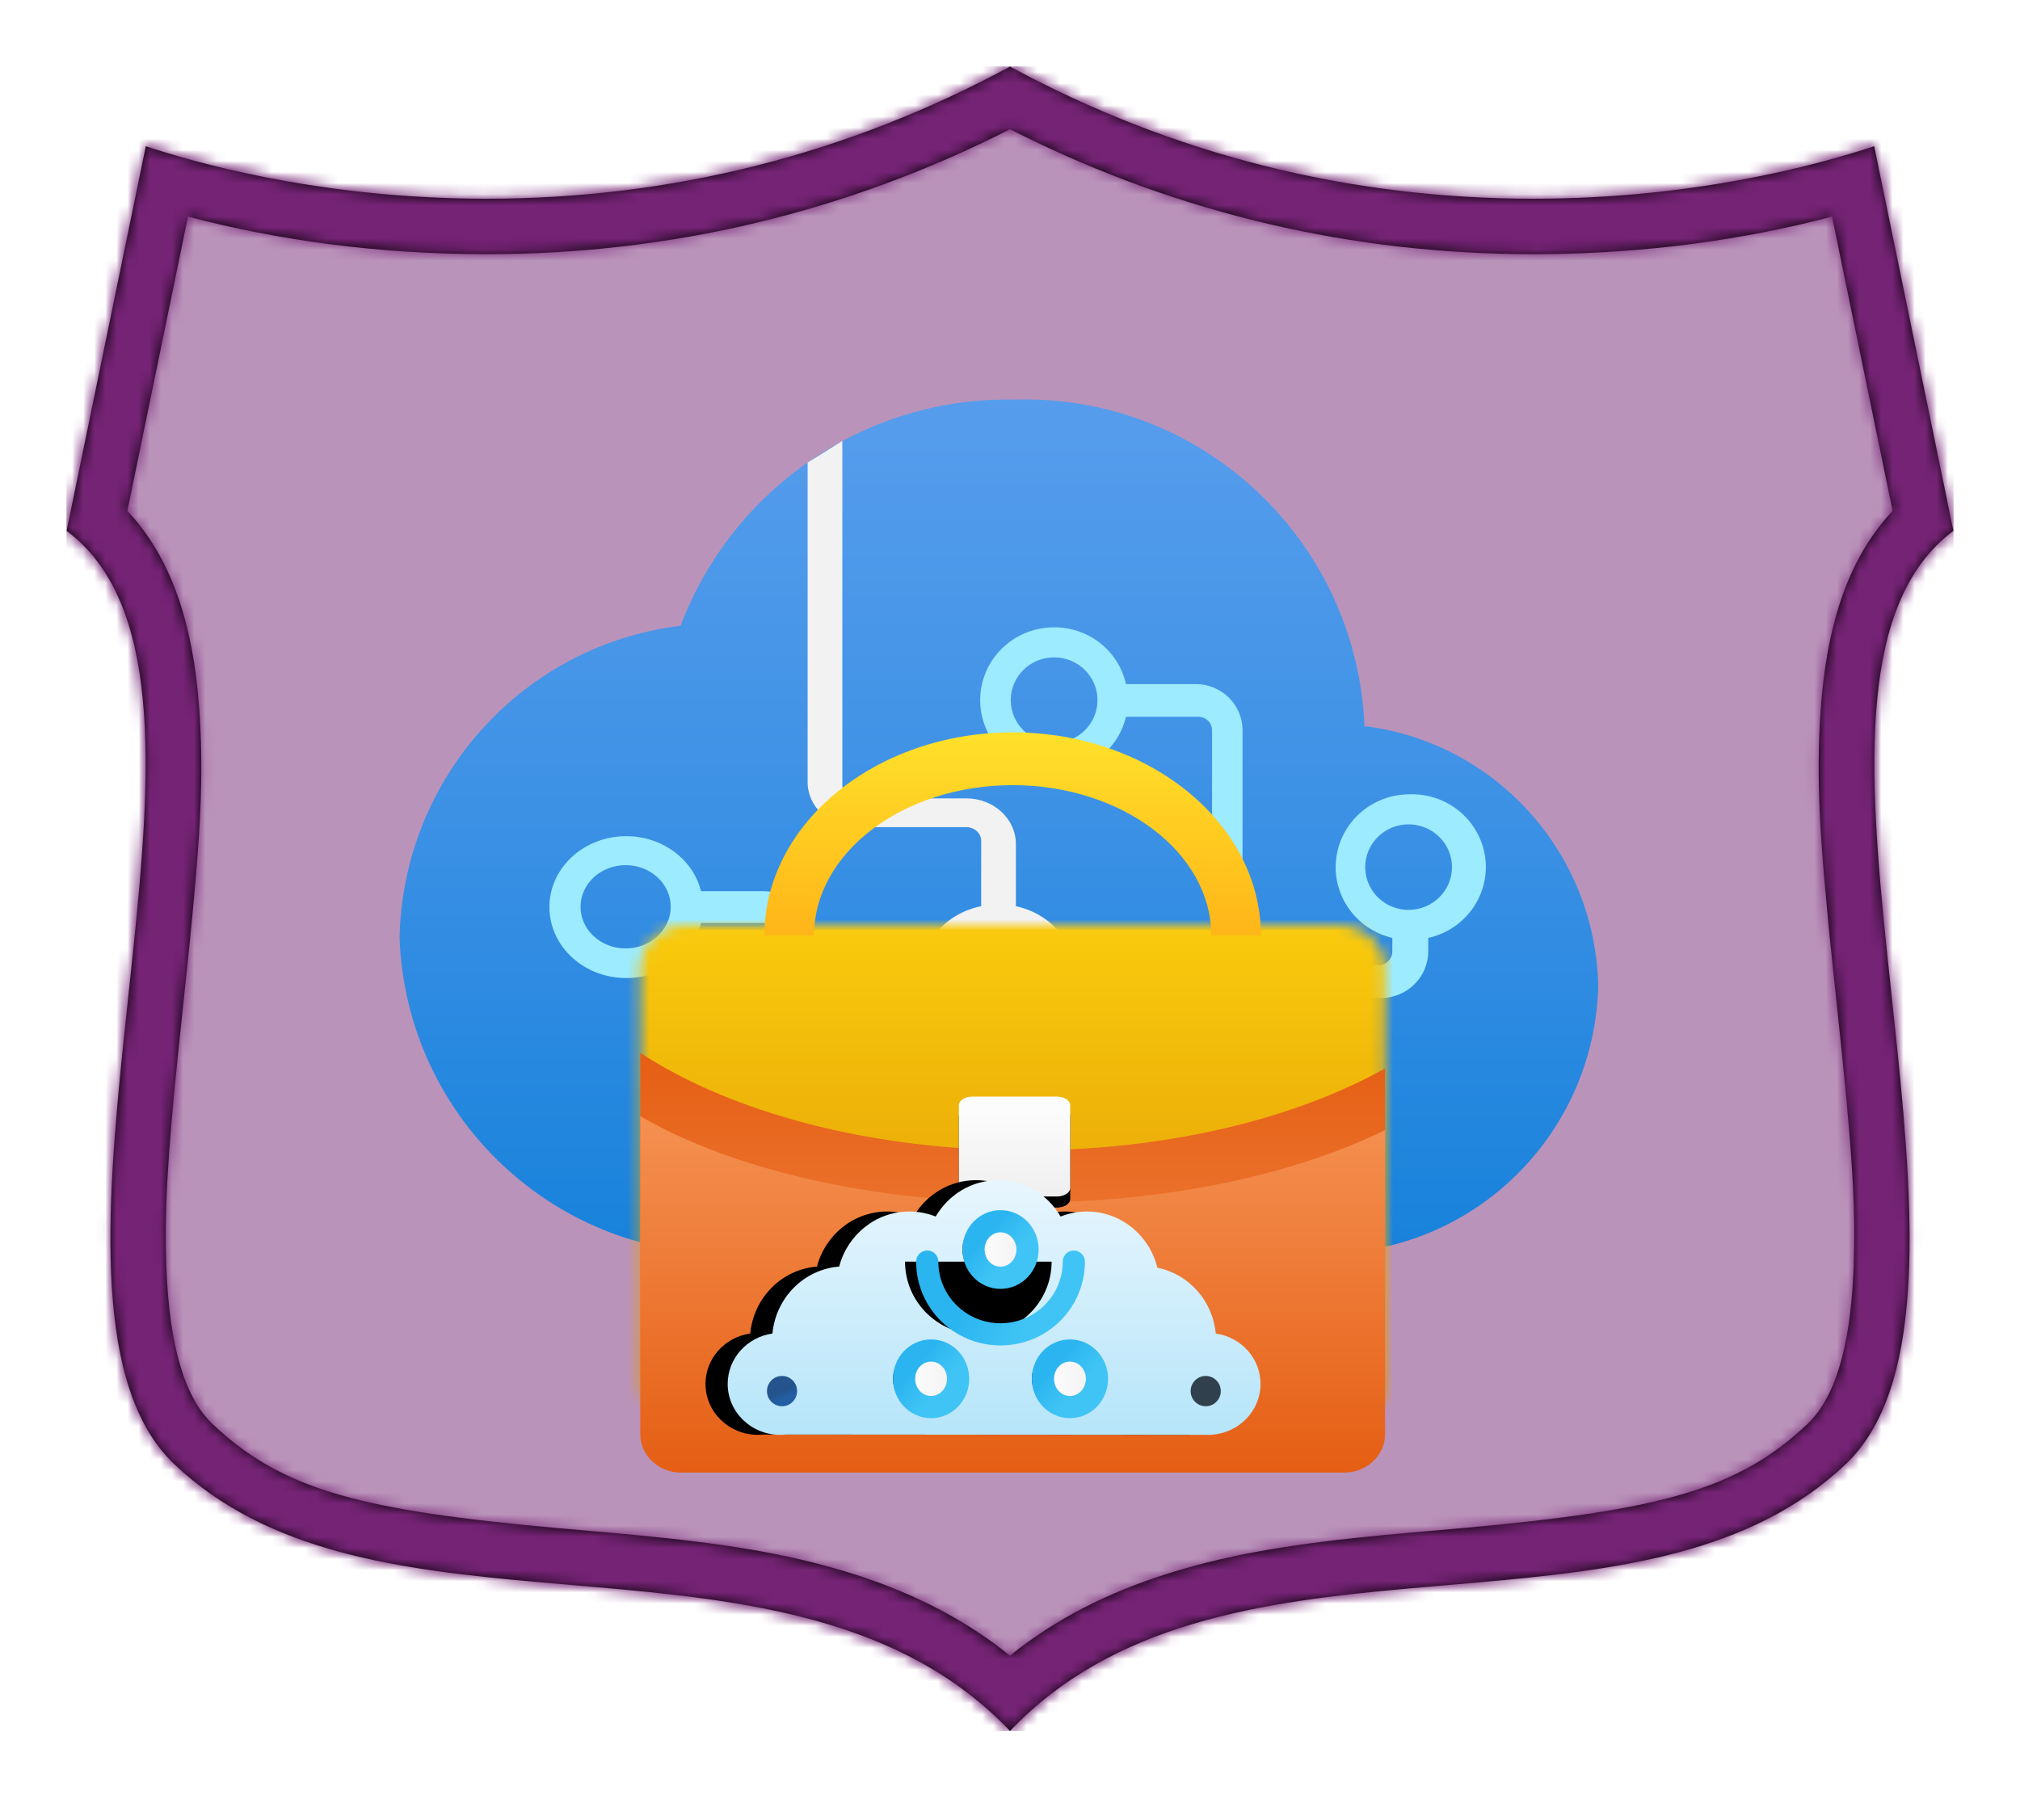
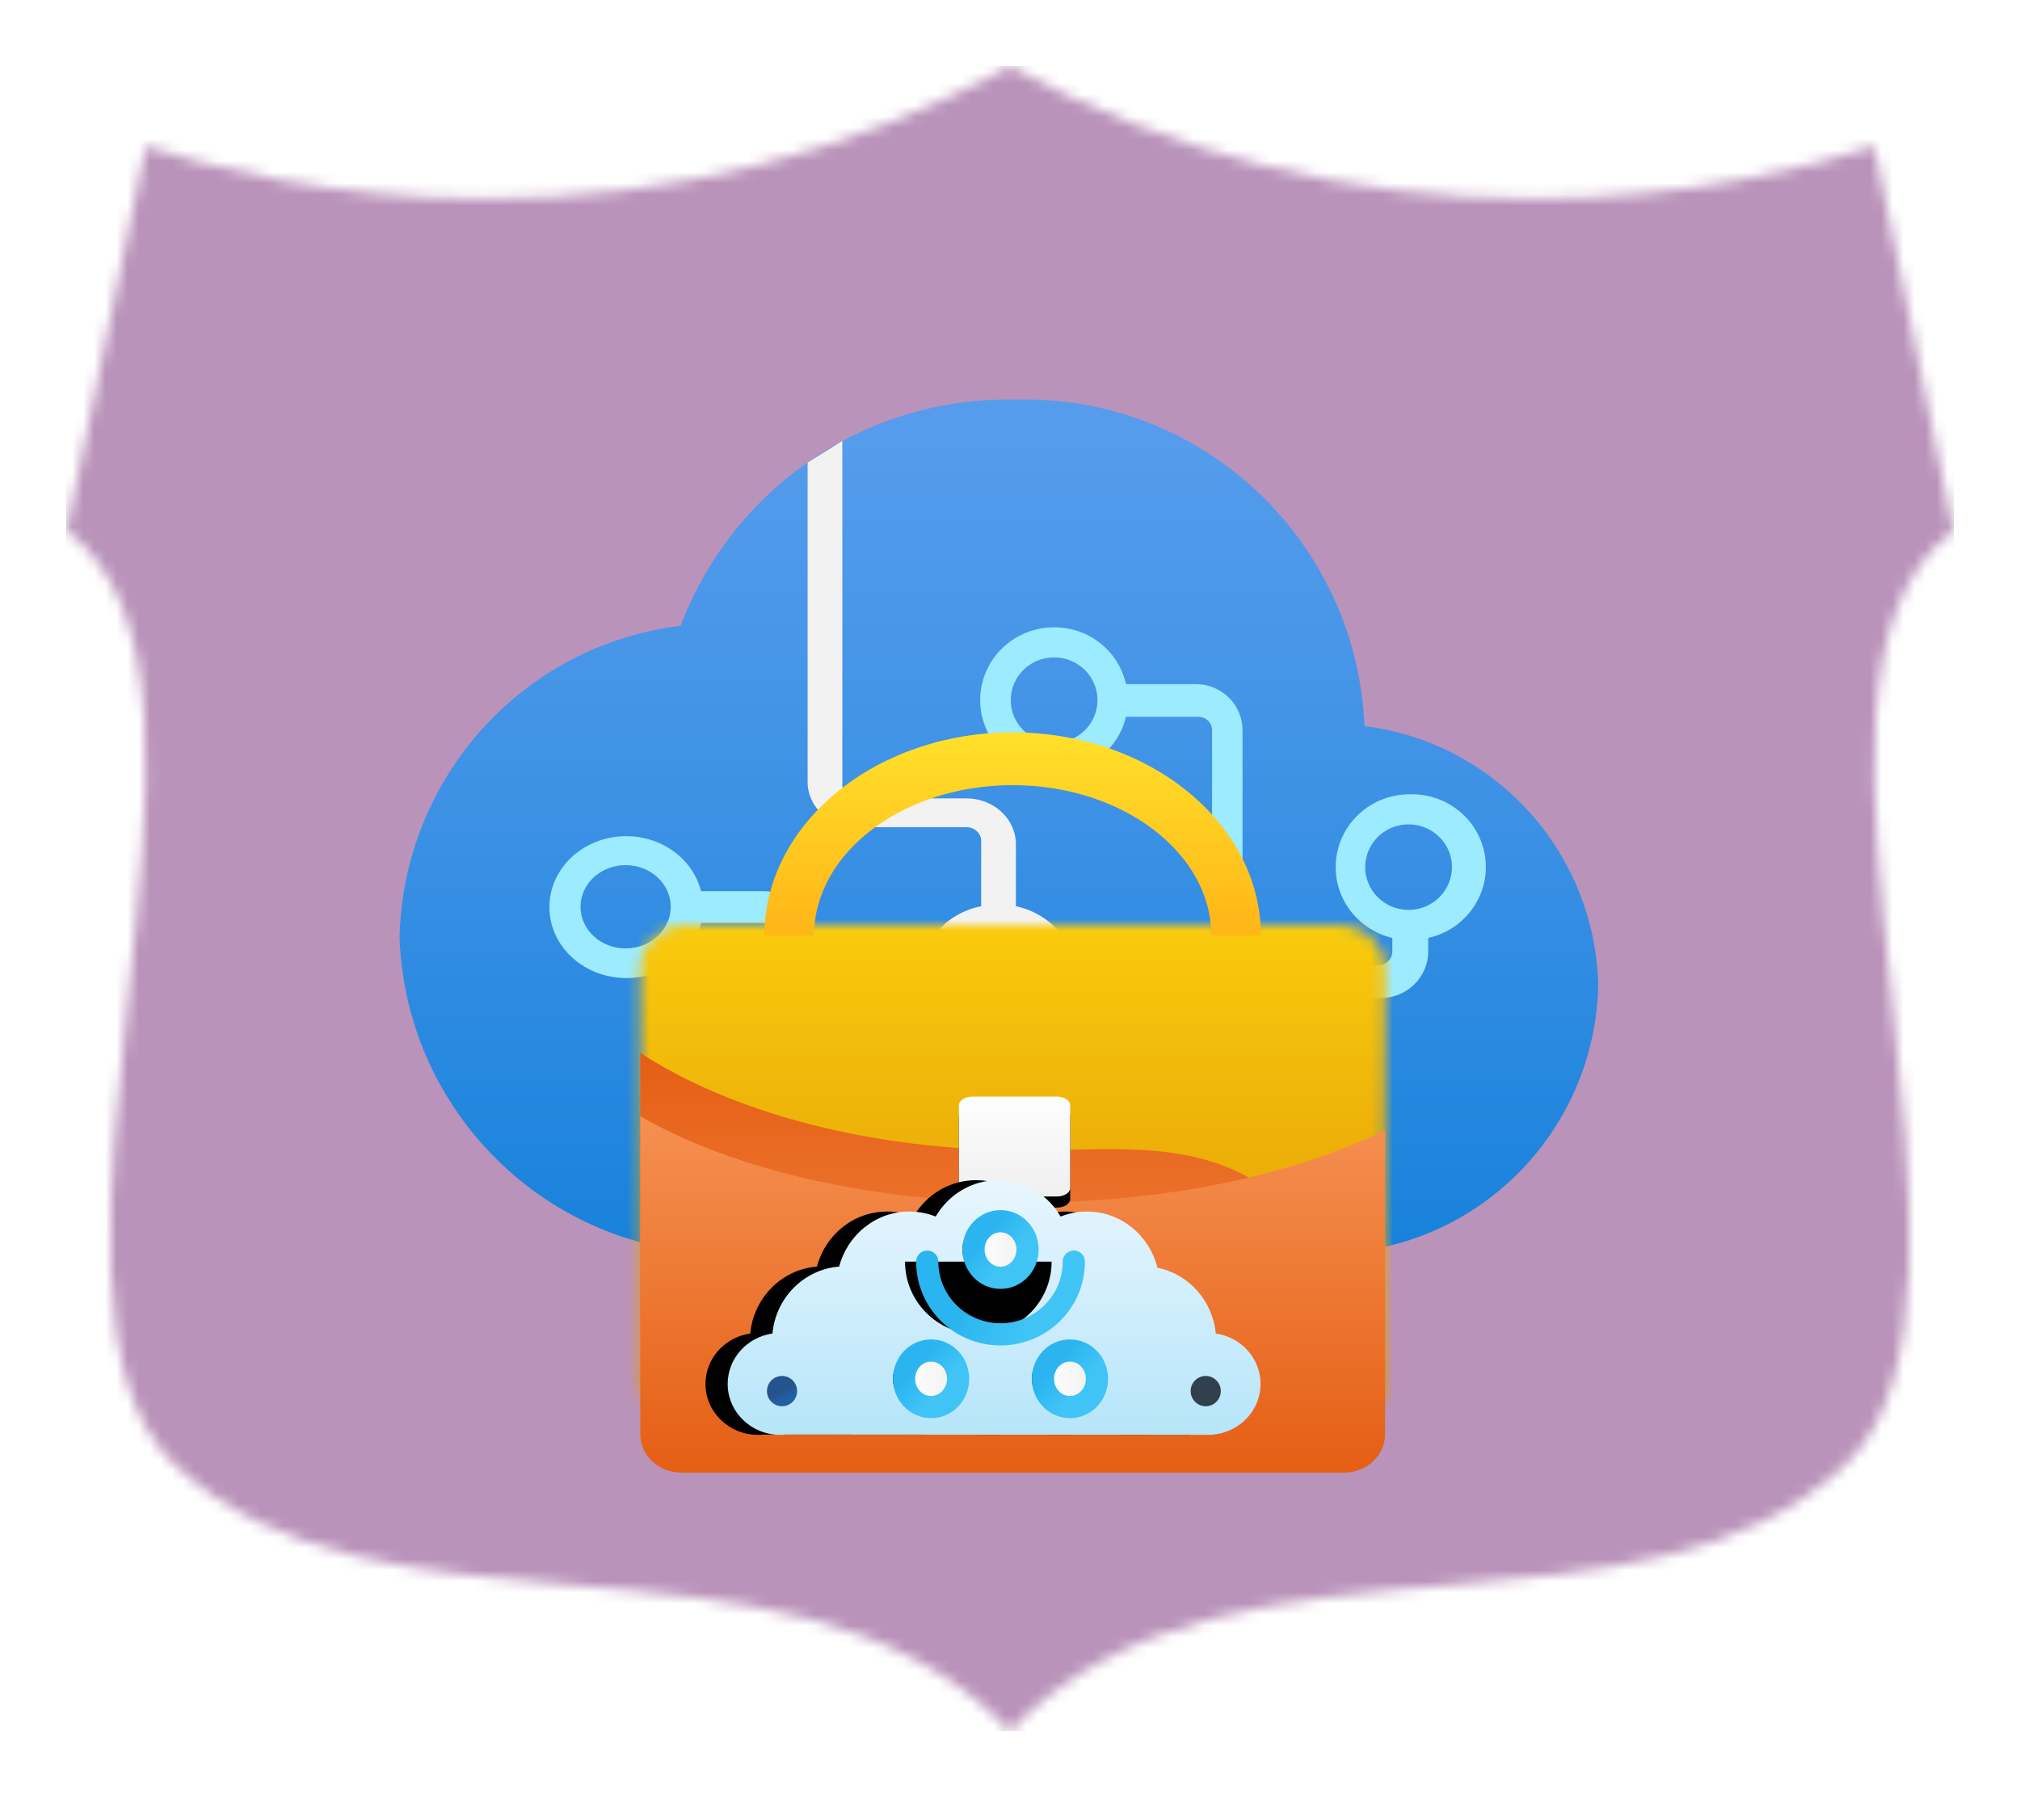
<svg xmlns="http://www.w3.org/2000/svg" xmlns:xlink="http://www.w3.org/1999/xlink" width="182px" height="164px" viewBox="0 0 182 164" version="1.1">
  <title>Go further improving your business with AI Builder/Go-further-improving-your-business-with-AI-Builder</title>
  <desc>Created with Sketch.</desc>
  <defs>
    <path d="M85,150 C74.896,139.358 60.019,138.085 45.597,136.85 C31.798,135.669 18.764,134.553 9.701,125.948 C1.841,118.487 3.734,100.819 5.566,83.733 C7.488,65.795 9.31,48.788 0,41.839 L7.136,7.178 C12.381,8.917 23.489,11.908 37.844,11.908 C54.521,11.908 70.378,7.902 85,0 C99.624,7.903 115.481,11.908 132.156,11.908 C146.508,11.907 157.618,8.916 162.864,7.177 L170,41.839 C160.689,48.788 162.512,65.795 164.434,83.733 C166.266,100.819 168.159,118.487 160.299,125.948 C151.236,134.553 138.202,135.669 124.403,136.85 C109.981,138.085 95.104,139.358 85,150 Z" id="path-1" />
    <linearGradient x1="50%" y1="0%" x2="50%" y2="100%" id="linearGradient-3">
      <stop stop-color="#4E4E57" offset="0%" />
      <stop stop-color="#2E2E34" offset="100%" />
    </linearGradient>
    <rect id="path-4" x="0" y="0" width="170" height="150" />
-     <path d="M85,0 C99.624,7.903 115.481,11.908 132.156,11.908 C146.508,11.907 157.618,8.916 162.864,7.177 L170,41.839 C161.341,48.302 162.311,63.464 164.036,79.983 L164.948,88.596 C166.537,104.075 167.415,119.193 160.299,125.948 C151.785,134.031 139.767,135.506 126.903,136.634 L121.026,137.144 C107.691,138.34 94.316,140.187 85,150 C75.29,139.773 61.171,138.198 47.284,136.995 L42.475,136.579 C29.846,135.457 18.077,133.901 9.701,125.948 C2.42,119.036 3.508,103.367 5.164,87.515 L5.964,79.983 C7.689,63.463 8.659,48.302 0,41.839 L7.136,7.178 L7.925,7.434 C13.446,9.195 24.173,11.908 37.844,11.908 C54.521,11.908 70.378,7.902 85,0 Z M85.875,6.085 L84.999,5.646 L84.942,5.675 C70.265,13.128 54.427,16.908 37.844,16.908 C27.934,16.908 18.93,15.611 11.157,13.578 L10.936,13.519 L5.475,40.044 L5.652,40.235 C9.481,44.415 11.402,50.284 11.949,57.82 L11.985,58.348 L12.055,59.606 C12.31,64.93 12,70.091 10.992,79.936 L10.038,89.028 C9.084,98.388 8.805,103.163 8.995,108.263 C9.26,115.338 10.66,119.965 13.143,122.322 L13.569,122.719 C19.7,128.324 26.791,130.142 44.167,131.705 L49.82,132.2 L51.302,132.338 C59.297,133.104 64.755,133.99 70.12,135.608 C75.577,137.254 80.326,139.573 84.425,142.754 L85,143.209 L85.065,143.156 C89.117,139.898 93.819,137.512 99.228,135.809 L99.88,135.608 C105.245,133.99 110.702,133.104 118.698,132.338 L122.546,131.991 L125.833,131.705 C143.613,130.106 150.624,128.239 156.857,122.322 C159.281,120.021 160.672,115.557 160.984,108.764 L161.005,108.263 C161.214,102.663 160.857,97.454 159.662,86.138 L159.068,80.52 C157.931,69.506 157.639,64.255 158.015,58.348 C158.51,50.558 160.429,44.513 164.348,40.235 L164.525,40.044 L159.064,13.519 L158.842,13.577 C151.311,15.547 142.625,16.826 133.083,16.904 L132.156,16.908 C115.882,16.908 100.323,13.268 85.875,6.085 Z" id="path-5" />
    <filter x="-11.0%" y="-15.6%" width="122.0%" height="131.2%" filterUnits="objectBoundingBox" id="filter-7">
      <feOffset dx="0" dy="2" in="SourceAlpha" result="shadowOffsetOuter1" />
      <feGaussianBlur stdDeviation="2" in="shadowOffsetOuter1" result="shadowBlurOuter1" />
      <feColorMatrix values="0 0 0 0 0   0 0 0 0 0   0 0 0 0 0  0 0 0 0.1 0" type="matrix" in="shadowBlurOuter1" result="shadowMatrixOuter1" />
      <feMerge>
        <feMergeNode in="shadowMatrixOuter1" />
        <feMergeNode in="SourceGraphic" />
      </feMerge>
    </filter>
    <linearGradient x1="50%" y1="129.304%" x2="50%" y2="-22.769%" id="linearGradient-8">
      <stop stop-color="#0078D4" offset="0%" />
      <stop stop-color="#1380DA" offset="16%" />
      <stop stop-color="#3C91E5" offset="53%" />
      <stop stop-color="#559CEC" offset="82%" />
      <stop stop-color="#5EA0EF" offset="100%" />
    </linearGradient>
    <filter x="-17.6%" y="-17.9%" width="135.3%" height="135.8%" filterUnits="objectBoundingBox" id="filter-9">
      <feOffset dx="0" dy="2" in="SourceAlpha" result="shadowOffsetOuter1" />
      <feGaussianBlur stdDeviation="2" in="shadowOffsetOuter1" result="shadowBlurOuter1" />
      <feColorMatrix values="0 0 0 0 0   0 0 0 0 0   0 0 0 0 0  0 0 0 0.1 0" type="matrix" in="shadowBlurOuter1" result="shadowMatrixOuter1" />
      <feMerge>
        <feMergeNode in="shadowMatrixOuter1" />
        <feMergeNode in="SourceGraphic" />
      </feMerge>
    </filter>
    <path d="M4.817,0 C2.537,0 0.688,1.722 0.688,3.847 L0.688,3.847 L0.688,41.352 C0.688,43.476 2.537,45.198 4.817,45.198 L4.817,45.198 L63.664,45.198 C65.945,45.198 67.794,43.476 67.794,41.352 L67.794,41.352 L67.794,3.847 C67.794,1.722 65.945,0 63.664,0 L63.664,0 L4.817,0 Z" id="path-10" />
    <linearGradient x1="50%" y1="-7.84%" x2="50%" y2="136.747%" id="linearGradient-12">
      <stop stop-color="#FFD70F" offset="0%" />
      <stop stop-color="#EEB309" offset="34%" />
      <stop stop-color="#DC8C03" offset="77%" />
      <stop stop-color="#D57D01" offset="100%" />
    </linearGradient>
    <linearGradient x1="50%" y1="0%" x2="50%" y2="100%" id="linearGradient-13">
      <stop stop-color="#E55E14" offset="0%" />
      <stop stop-color="#F59051" offset="100%" />
    </linearGradient>
    <linearGradient x1="50%" y1="0%" x2="50%" y2="100%" id="linearGradient-14">
      <stop stop-color="#F59051" offset="0%" />
      <stop stop-color="#E55E14" offset="100%" />
    </linearGradient>
    <linearGradient x1="50%" y1="-9.939%" x2="50%" y2="100%" id="linearGradient-15">
      <stop stop-color="#FFFFFF" offset="0%" />
      <stop stop-color="#EFEFEF" offset="100%" />
    </linearGradient>
    <path d="M38.23,41.828 L30.592,41.828 C29.933,41.828 29.394,41.479 29.394,41.053 L29.394,33.604 C29.394,33.178 29.933,32.828 30.592,32.828 L38.23,32.828 C38.889,32.828 39.427,33.178 39.427,33.604 L39.427,41.053 C39.427,41.479 38.889,41.828 38.23,41.828" id="path-16" />
    <filter x="-5.0%" y="-5.6%" width="110.0%" height="122.2%" filterUnits="objectBoundingBox" id="filter-17">
      <feOffset dx="0" dy="1" in="SourceAlpha" result="shadowOffsetOuter1" />
      <feColorMatrix values="0 0 0 0 0   0 0 0 0 0   0 0 0 0 0  0 0 0 0.1 0" type="matrix" in="shadowOffsetOuter1" />
    </filter>
    <linearGradient x1="50%" y1="2.046%" x2="50%" y2="100%" id="linearGradient-18">
      <stop stop-color="#FFE02A" offset="0%" />
      <stop stop-color="#FFB518" offset="100%" />
    </linearGradient>
    <filter x="-44.4%" y="-24.5%" width="188.9%" height="153.1%" filterUnits="objectBoundingBox" id="filter-19">
      <feOffset dx="0" dy="2" in="SourceAlpha" result="shadowOffsetOuter1" />
      <feGaussianBlur stdDeviation="2" in="shadowOffsetOuter1" result="shadowBlurOuter1" />
      <feColorMatrix values="0 0 0 0 0   0 0 0 0 0   0 0 0 0 0  0 0 0 0.1 0" type="matrix" in="shadowBlurOuter1" result="shadowMatrixOuter1" />
      <feMerge>
        <feMergeNode in="shadowMatrixOuter1" />
        <feMergeNode in="SourceGraphic" />
      </feMerge>
    </filter>
    <linearGradient x1="50%" y1="0%" x2="50%" y2="100%" id="linearGradient-20">
      <stop stop-color="#E8F6FE" offset="0%" />
      <stop stop-color="#B6E5F9" offset="100%" />
    </linearGradient>
    <path d="M31.095,35.908 L-6.917,35.88 C-7.09,35.898 -7.265,35.908 -7.443,35.908 C-10.055,35.908 -12.171,33.853 -12.171,31.317 C-12.171,29.012 -10.421,27.103 -8.139,26.776 C-7.834,23.549 -5.296,20.991 -2.127,20.744 C-1.378,17.885 1.169,15.781 4.195,15.781 C5.033,15.781 5.834,15.942 6.57,16.236 C7.711,14.271 9.804,12.956 12.197,12.956 C14.59,12.956 16.683,14.271 17.825,16.235 C18.56,15.942 19.361,15.781 20.199,15.781 C23.262,15.781 25.833,17.936 26.548,20.848 C29.358,21.408 31.525,23.81 31.806,26.777 C34.088,27.104 35.838,29.012 35.838,31.317 C35.838,33.734 33.915,35.714 31.474,35.894 L31.474,35.908 L31.095,35.908 L31.095,35.908 Z" id="path-21" />
    <filter x="-6.2%" y="-4.4%" width="108.3%" height="108.7%" filterUnits="objectBoundingBox" id="filter-22">
      <feOffset dx="-2" dy="0" in="SourceAlpha" result="shadowOffsetOuter1" />
      <feColorMatrix values="0 0 0 0 0   0 0 0 0 0   0 0 0 0 0  0 0 0 0.1 0" type="matrix" in="shadowOffsetOuter1" />
    </filter>
    <linearGradient x1="51.834%" y1="24.438%" x2="42.332%" y2="71.213%" id="linearGradient-23">
      <stop stop-color="#40C4F5" offset="0%" />
      <stop stop-color="#2BB5F0" offset="100%" />
    </linearGradient>
    <path d="M3.641,6.11 C7.261,6.11 10.195,9.067 10.195,12.714 C10.195,16.361 7.261,19.317 3.641,19.317" id="path-24" />
    <filter x="-22.9%" y="-11.4%" width="145.8%" height="130.3%" filterUnits="objectBoundingBox" id="filter-25">
      <feMorphology radius="1" operator="dilate" in="SourceAlpha" result="shadowSpreadOuter1" />
      <feOffset dx="0" dy="1" in="shadowSpreadOuter1" result="shadowOffsetOuter1" />
      <feMorphology radius="1" operator="erode" in="SourceAlpha" result="shadowInner" />
      <feOffset dx="0" dy="1" in="shadowInner" result="shadowInner" />
      <feComposite in="shadowOffsetOuter1" in2="shadowInner" operator="out" result="shadowOffsetOuter1" />
      <feColorMatrix values="0 0 0 0 0   0 0 0 0 0   0 0 0 0 0  0 0 0 0.1 0" type="matrix" in="shadowOffsetOuter1" />
    </filter>
    <linearGradient x1="57.447%" y1="49.821%" x2="18.862%" y2="50.148%" id="linearGradient-26">
      <stop stop-color="#40C4F5" offset="0%" />
      <stop stop-color="#2BB5F0" offset="100%" />
    </linearGradient>
    <path d="M5.097,12.714 L13.759,12.714" id="path-27" />
    <filter x="-17.3%" y="-157.1%" width="134.6%" height="552.3%" filterUnits="objectBoundingBox" id="filter-28">
      <feMorphology radius="1" operator="dilate" in="SourceAlpha" result="shadowSpreadOuter1" />
      <feOffset dx="0" dy="1" in="shadowSpreadOuter1" result="shadowOffsetOuter1" />
      <feMorphology radius="1" operator="erode" in="SourceAlpha" result="shadowInner" />
      <feOffset dx="0" dy="1" in="shadowInner" result="shadowInner" />
      <feComposite in="shadowOffsetOuter1" in2="shadowInner" operator="out" result="shadowOffsetOuter1" />
      <feColorMatrix values="0 0 0 0 0   0 0 0 0 0   0 0 0 0 0  0 0 0 0.1 0" type="matrix" in="shadowOffsetOuter1" />
    </filter>
    <linearGradient x1="50%" y1="-9.939%" x2="50%" y2="100%" id="linearGradient-29">
      <stop stop-color="#EFEFEF" offset="0%" />
      <stop stop-color="#FFFFFF" offset="100%" />
    </linearGradient>
    <linearGradient x1="57.447%" y1="26.709%" x2="18.862%" y2="69.329%" id="linearGradient-30">
      <stop stop-color="#40C4F5" offset="0%" />
      <stop stop-color="#2BB5F0" offset="100%" />
    </linearGradient>
    <path d="M5.097,12.714 C5.097,14.057 3.963,15.147 2.549,15.147 C1.134,15.147 0,14.057 0,12.714 C0,11.37 1.134,10.281 2.549,10.281 C3.963,10.281 5.097,11.37 5.097,12.714" id="path-31" />
    <filter x="-29.4%" y="-30.8%" width="158.9%" height="182.2%" filterUnits="objectBoundingBox" id="filter-32">
      <feMorphology radius="1" operator="dilate" in="SourceAlpha" result="shadowSpreadOuter1" />
      <feOffset dx="0" dy="1" in="shadowSpreadOuter1" result="shadowOffsetOuter1" />
      <feComposite in="shadowOffsetOuter1" in2="SourceAlpha" operator="out" result="shadowOffsetOuter1" />
      <feColorMatrix values="0 0 0 0 0   0 0 0 0 0   0 0 0 0 0  0 0 0 0.1 0" type="matrix" in="shadowOffsetOuter1" />
    </filter>
    <linearGradient x1="57.447%" y1="48.264%" x2="18.862%" y2="51.441%" id="linearGradient-33">
      <stop stop-color="#40C4F5" offset="0%" />
      <stop stop-color="#2BB5F0" offset="100%" />
    </linearGradient>
    <path d="M16.749,6.654 L19.528,6.654" id="path-34" />
    <filter x="-54.0%" y="-157.1%" width="208.0%" height="552.3%" filterUnits="objectBoundingBox" id="filter-35">
      <feMorphology radius="1" operator="dilate" in="SourceAlpha" result="shadowSpreadOuter1" />
      <feOffset dx="0" dy="1" in="shadowSpreadOuter1" result="shadowOffsetOuter1" />
      <feMorphology radius="1" operator="erode" in="SourceAlpha" result="shadowInner" />
      <feOffset dx="0" dy="1" in="shadowInner" result="shadowInner" />
      <feComposite in="shadowOffsetOuter1" in2="shadowInner" operator="out" result="shadowOffsetOuter1" />
      <feColorMatrix values="0 0 0 0 0   0 0 0 0 0   0 0 0 0 0  0 0 0 0.1 0" type="matrix" in="shadowOffsetOuter1" />
    </filter>
    <linearGradient x1="57.447%" y1="48.332%" x2="18.862%" y2="51.384%" id="linearGradient-36">
      <stop stop-color="#40C4F5" offset="0%" />
      <stop stop-color="#2BB5F0" offset="100%" />
    </linearGradient>
    <path d="M16.749,18.675 L19.584,18.675" id="path-37" />
    <filter x="-52.9%" y="-295.2%" width="205.8%" height="552.3%" filterUnits="objectBoundingBox" id="filter-38">
      <feMorphology radius="1" operator="dilate" in="SourceAlpha" result="shadowSpreadOuter1" />
      <feOffset dx="0" dy="-1" in="shadowSpreadOuter1" result="shadowOffsetOuter1" />
      <feMorphology radius="1" operator="erode" in="SourceAlpha" result="shadowInner" />
      <feOffset dx="0" dy="-1" in="shadowInner" result="shadowInner" />
      <feComposite in="shadowOffsetOuter1" in2="shadowInner" operator="out" result="shadowOffsetOuter1" />
      <feColorMatrix values="0 0 0 0 0   0 0 0 0 0   0 0 0 0 0  0 0 0 0.1 0" type="matrix" in="shadowOffsetOuter1" />
    </filter>
    <path d="M16.749,6.458 C16.749,7.801 15.615,8.891 14.2,8.891 C12.785,8.891 11.651,7.801 11.651,6.458 C11.651,5.114 12.785,4.025 14.2,4.025 C15.615,4.025 16.749,5.114 16.749,6.458" id="path-39" />
    <filter x="-29.4%" y="-30.8%" width="158.9%" height="182.2%" filterUnits="objectBoundingBox" id="filter-40">
      <feMorphology radius="1" operator="dilate" in="SourceAlpha" result="shadowSpreadOuter1" />
      <feOffset dx="0" dy="1" in="shadowSpreadOuter1" result="shadowOffsetOuter1" />
      <feComposite in="shadowOffsetOuter1" in2="SourceAlpha" operator="out" result="shadowOffsetOuter1" />
      <feColorMatrix values="0 0 0 0 0   0 0 0 0 0   0 0 0 0 0  0 0 0 0.1 0" type="matrix" in="shadowOffsetOuter1" />
    </filter>
    <path d="M16.749,18.97 C16.749,20.313 15.615,21.403 14.2,21.403 C12.785,21.403 11.651,20.313 11.651,18.97 C11.651,17.626 12.785,16.537 14.2,16.537 C15.615,16.537 16.749,17.626 16.749,18.97" id="path-41" />
    <filter x="-29.4%" y="-30.8%" width="158.9%" height="182.2%" filterUnits="objectBoundingBox" id="filter-42">
      <feMorphology radius="1" operator="dilate" in="SourceAlpha" result="shadowSpreadOuter1" />
      <feOffset dx="0" dy="1" in="shadowSpreadOuter1" result="shadowOffsetOuter1" />
      <feComposite in="shadowOffsetOuter1" in2="SourceAlpha" operator="out" result="shadowOffsetOuter1" />
      <feColorMatrix values="0 0 0 0 0   0 0 0 0 0   0 0 0 0 0  0 0 0 0.1 0" type="matrix" in="shadowOffsetOuter1" />
    </filter>
    <linearGradient x1="50%" y1="50%" x2="73.502%" y2="39.47%" id="linearGradient-43">
      <stop stop-color="#24538D" offset="0%" />
      <stop stop-color="#225EA3" offset="100%" />
    </linearGradient>
  </defs>
  <g id="Badges" stroke="none" stroke-width="1" fill="none" fill-rule="evenodd">
    <g id="Go-further-improving-your-business-with-AI-Builder" transform="translate(-119, -49)">
      <g id="Go-further-improving-your-business-with-AI-Builder/Go-further-improving-your-business-with-AI-Builder" transform="translate(155, 80)">
        <g id="Trophy-Plates/Route-66" transform="translate(5, 0)">
          <g id="BG" transform="translate(-35, -25)">
            <mask id="mask-2" fill="white">
              <use xlink:href="#path-1" />
            </mask>
            <path stroke="#FFFFFF" stroke-width="5" d="M83.811,-2.199 C69.558,5.504 54.1,9.408 37.844,9.408 C20.505,9.408 8.026,4.937 5.269,3.852 L-2.79,42.994 C7.556,48.913 4.945,66.068 3.08,83.467 C1.135,101.611 -0.256,119.943 7.979,127.761 C17.428,136.732 30.943,138.105 45.385,139.341 C59.154,140.52 73.499,141.517 83.187,151.721 C83.832,152.4 84.434,153.098 84.998,153.812 C85.564,153.1 86.167,152.401 86.813,151.721 C96.501,141.517 110.846,140.52 124.616,139.341 C139.057,138.105 152.571,136.732 162.021,127.761 C170.256,119.943 168.865,101.611 166.92,83.467 C165.055,66.069 162.444,48.913 172.79,42.994 L164.731,3.852 C161.974,4.937 149.491,9.407 132.156,9.408 C115.902,9.408 100.444,5.505 86.189,-2.199 C85.791,-2.414 85.395,-2.632 85.002,-2.851 C84.606,-2.632 84.21,-2.415 83.811,-2.199 Z" />
            <g id="Colors/PowerApps/BG-Solid-1" mask="url(#mask-2)">
              <rect id="Rectangle" fill="url(#linearGradient-3)" x="0" y="0" width="170" height="150" />
              <g id="Rectangle">
                <use fill="#742774" xlink:href="#path-4" />
                <use fill-opacity="0.501" fill="#FFFFFF" xlink:href="#path-4" />
              </g>
            </g>
          </g>
          <g id="Border" transform="translate(-35, -25)">
            <mask id="mask-6" fill="white">
              <use xlink:href="#path-5" />
            </mask>
            <use fill="#000000" fill-rule="nonzero" xlink:href="#path-5" />
            <g id="Colors/PowerApps/Border" mask="url(#mask-6)" fill="#752375">
              <rect id="Rectangle" x="0" y="0" width="170" height="150" />
            </g>
          </g>
        </g>
        <g id="Machine-Learning" filter="url(#filter-7)" transform="translate(0, 3)" fill-rule="nonzero">
          <g id="Icon-machinelearning-162-Cognitive-Services">
            <path d="M108,52.834 C107.732,40.864 98.765,30.903 86.94,29.439 C86.225,12.619 72.185,-0.496 55.44,0.014 C42.122,-0.276 30.062,7.884 25.32,20.395 C11.079,22.134 0.284,34.14 0,48.553 C0.618,64.827 14.224,77.53 30.42,76.953 L33.06,76.953 L82.32,76.953 C82.758,77.016 83.202,77.016 83.64,76.953 C96.902,76.827 107.677,66.158 108,52.834 Z" id="Path" fill="url(#linearGradient-8)" />
            <path d="M32.745,44.312 L27.16,44.312 C26.369,41.144 23.131,39.029 19.636,39.397 C16.14,39.765 13.5,42.498 13.5,45.749 C13.5,49 16.14,51.733 19.636,52.1 C23.131,52.468 26.369,50.353 27.16,47.186 L32.745,47.186 C33.447,47.186 34.015,47.711 34.015,48.359 L34.015,73.578 L37.125,73.578 L37.125,48.359 C37.125,46.124 35.164,44.312 32.745,44.312 L32.745,44.312 Z M20.368,49.473 C18.125,49.473 16.306,47.792 16.306,45.719 C16.306,43.646 18.125,41.966 20.368,41.966 C22.612,41.966 24.431,43.646 24.431,45.719 C24.431,47.792 22.612,49.473 20.368,49.473 L20.368,49.473 Z" id="Shape" fill="#9CEBFF" />
            <path d="M55.531,45.96 L55.531,40.071 C55.531,37.795 53.531,35.949 51.063,35.949 L41.17,35.949 C40.465,35.949 39.894,35.422 39.894,34.771 L39.894,3.736 L38.425,4.657 L36.766,5.684 L36.766,34.477 C36.766,36.721 38.738,38.54 41.17,38.54 L51.063,38.54 C51.419,38.54 51.76,38.67 52.011,38.902 C52.263,39.134 52.404,39.449 52.404,39.777 L52.404,45.666 C49.225,46.305 46.964,48.907 46.978,51.908 C46.975,55.262 49.771,58.053 53.395,58.314 C57.02,58.574 60.25,56.216 60.81,52.902 C61.37,49.588 59.07,46.435 55.531,45.666 L55.531,45.96 Z M53.426,56 L53.426,56 C51.205,56 49.404,54.433 49.404,52.5 C49.404,50.567 51.205,49 53.426,49 C55.646,49 57.447,50.567 57.447,52.5 C57.447,53.428 57.023,54.318 56.269,54.975 C55.515,55.631 54.492,56 53.426,56 L53.426,56 Z" id="Shape" fill="#F2F2F2" />
            <path d="M90.974,35.583 C87.605,35.595 84.776,38.087 84.387,41.387 C83.997,44.686 86.171,47.752 89.448,48.526 L89.448,49.73 C89.448,50.065 89.313,50.387 89.072,50.624 C88.832,50.861 88.505,50.994 88.165,50.994 L75.952,50.994 L75.952,29.804 C75.952,28.702 75.508,27.646 74.718,26.867 C73.927,26.088 72.856,25.65 71.738,25.65 L65.448,25.65 C64.785,22.653 62.087,20.52 58.975,20.533 C55.497,20.53 52.603,23.168 52.333,26.586 C52.063,30.004 54.508,33.051 57.944,33.579 C61.381,34.106 64.65,31.937 65.448,28.6 L71.982,28.6 C72.657,28.6 73.204,29.139 73.204,29.804 L73.204,77 L76.196,77 L76.196,53.944 L88.41,53.944 C90.77,53.944 92.684,52.057 92.684,49.73 L92.684,48.526 C95.712,47.852 97.866,45.205 97.875,42.145 L97.875,42.145 C97.876,40.362 97.141,38.656 95.84,37.418 C94.538,36.18 92.782,35.518 90.974,35.583 Z M58.975,30.948 L58.975,30.948 C56.816,30.948 55.067,29.223 55.067,27.095 C55.067,24.967 56.816,23.242 58.975,23.242 C61.133,23.242 62.883,24.967 62.883,27.095 C62.883,29.223 61.133,30.948 58.975,30.948 Z M90.974,45.998 L90.974,45.998 C89.388,46.022 87.944,45.099 87.32,43.661 C86.696,42.224 87.015,40.557 88.128,39.443 C89.241,38.328 90.927,37.987 92.394,38.58 C93.862,39.173 94.821,40.581 94.822,42.145 C94.822,44.249 93.109,45.965 90.974,45.998 L90.974,45.998 Z" id="Shape" fill="#9CEBFF" />
          </g>
        </g>
        <g id="Briefcase" transform="translate(21, 33)">
          <g id="Group" filter="url(#filter-9)">
            <g id="Group-5" transform="translate(0, 17.366)">
              <mask id="mask-11" fill="white">
                <use xlink:href="#path-10" />
              </mask>
              <g id="Clip-4" />
              <polygon id="Fill-3" fill="url(#linearGradient-12)" mask="url(#mask-11)" points="-4.474 50.007 72.955 50.007 72.955 -4.808 -4.474 -4.808" />
            </g>
-             <path d="M35.409,37.675 C21.394,37.675 8.891,34.247 0.688,28.884 L0.688,57.537 C0.688,61.759 3.907,65.181 7.877,65.181 L60.605,65.181 C64.575,65.181 67.794,61.759 67.794,57.537 L67.794,30.288 C59.645,34.837 48.154,37.675 35.409,37.675" id="Fill-6" fill="url(#linearGradient-13)" />
+             <path d="M35.409,37.675 C21.394,37.675 8.891,34.247 0.688,28.884 L0.688,57.537 C0.688,61.759 3.907,65.181 7.877,65.181 L60.605,65.181 C64.575,65.181 67.794,61.759 67.794,57.537 C59.645,34.837 48.154,37.675 35.409,37.675" id="Fill-6" fill="url(#linearGradient-13)" />
            <path d="M35.409,42.372 C21.394,42.372 8.891,39.338 0.688,34.593 L0.688,63.248 C0.688,65.159 2.335,66.708 4.365,66.708 L64.116,66.708 C66.147,66.708 67.794,65.159 67.794,63.248 L67.794,35.836 C59.645,39.86 48.154,42.372 35.409,42.372" id="Fill-8" fill="url(#linearGradient-14)" />
            <g id="Fill-10">
              <use fill="black" fill-opacity="1" filter="url(#filter-17)" xlink:href="#path-16" />
              <use fill="url(#linearGradient-15)" fill-rule="evenodd" xlink:href="#path-16" />
            </g>
            <path d="M56.609,18.317 L52.136,18.317 C52.136,10.841 44.108,4.758 34.241,4.758 C24.374,4.758 16.346,10.841 16.346,18.317 L11.872,18.317 C11.872,8.218 21.907,-1.58569806e-13 34.241,-1.58569806e-13 C46.575,-1.58569806e-13 56.609,8.218 56.609,18.317" id="Fill-12" fill="url(#linearGradient-18)" />
          </g>
        </g>
        <g id="Brain" filter="url(#filter-19)" transform="translate(55.5, 88.5) rotate(90) translate(-55.5, -88.5) translate(42, 64)">
          <g id="classify-images---cognitive-vision-services">
            <g id="Brain-Shape" fill-rule="nonzero" transform="translate(11.833, 24.432) rotate(-90) translate(-11.833, -24.432) ">
              <use fill="black" fill-opacity="1" filter="url(#filter-22)" xlink:href="#path-21" />
              <use fill="url(#linearGradient-20)" xlink:href="#path-21" />
            </g>
            <g id="Circut-Board" transform="translate(4.057, 11.14)">
              <g id="Stroke-3" stroke-linecap="round">
                <use fill="black" fill-opacity="1" filter="url(#filter-25)" xlink:href="#path-24" />
                <use stroke="url(#linearGradient-23)" stroke-width="2" xlink:href="#path-24" />
              </g>
              <g id="Path-2" fill-rule="nonzero">
                <use fill="black" fill-opacity="1" filter="url(#filter-28)" xlink:href="#path-27" />
                <use stroke="url(#linearGradient-26)" stroke-width="2" xlink:href="#path-27" />
              </g>
              <g id="Fill-1164">
                <use fill="black" fill-opacity="1" filter="url(#filter-32)" xlink:href="#path-31" />
                <use stroke="url(#linearGradient-30)" stroke-width="2" fill="url(#linearGradient-29)" fill-rule="evenodd" xlink:href="#path-31" />
              </g>
              <g id="Path-2" fill-rule="nonzero">
                <use fill="black" fill-opacity="1" filter="url(#filter-35)" xlink:href="#path-34" />
                <use stroke="url(#linearGradient-33)" stroke-width="2" xlink:href="#path-34" />
              </g>
              <g id="Path-2" fill-rule="nonzero" transform="translate(18.166, 18.675) scale(1, -1) translate(-18.166, -18.675) ">
                <use fill="black" fill-opacity="1" filter="url(#filter-38)" xlink:href="#path-37" />
                <use stroke="url(#linearGradient-36)" stroke-width="2" xlink:href="#path-37" />
              </g>
              <path d="" id="Path-3" stroke="#979797" fill-rule="nonzero" />
              <g id="Fill-1164">
                <use fill="black" fill-opacity="1" filter="url(#filter-40)" xlink:href="#path-39" />
                <use stroke="url(#linearGradient-30)" stroke-width="2" fill="url(#linearGradient-29)" fill-rule="evenodd" xlink:href="#path-39" />
              </g>
              <g id="Fill-1164">
                <use fill="black" fill-opacity="1" filter="url(#filter-42)" xlink:href="#path-41" />
                <use stroke="url(#linearGradient-30)" stroke-width="2" fill="url(#linearGradient-29)" fill-rule="evenodd" xlink:href="#path-41" />
              </g>
            </g>
          </g>
          <g id="Group-7" transform="translate(18, 4)" fill="#30404D">
            <path d="M2.731,1.366 C2.731,2.115 2.116,2.724 1.365,2.724 C0.614,2.724 0,2.115 0,1.366 C0,0.615 0.614,0.008 1.365,0.008 C2.116,0.008 2.731,0.615 2.731,1.366" id="Fill-382" />
          </g>
          <g id="Group-7" transform="translate(18, 42)" fill="url(#linearGradient-43)">
            <path d="M2.731,1.539 C2.731,2.289 2.116,2.897 1.365,2.897 C0.614,2.897 0,2.289 0,1.539 C0,0.789 0.614,0.181 1.365,0.181 C2.116,0.181 2.731,0.789 2.731,1.539" id="Fill-382" />
          </g>
        </g>
      </g>
    </g>
  </g>
</svg>